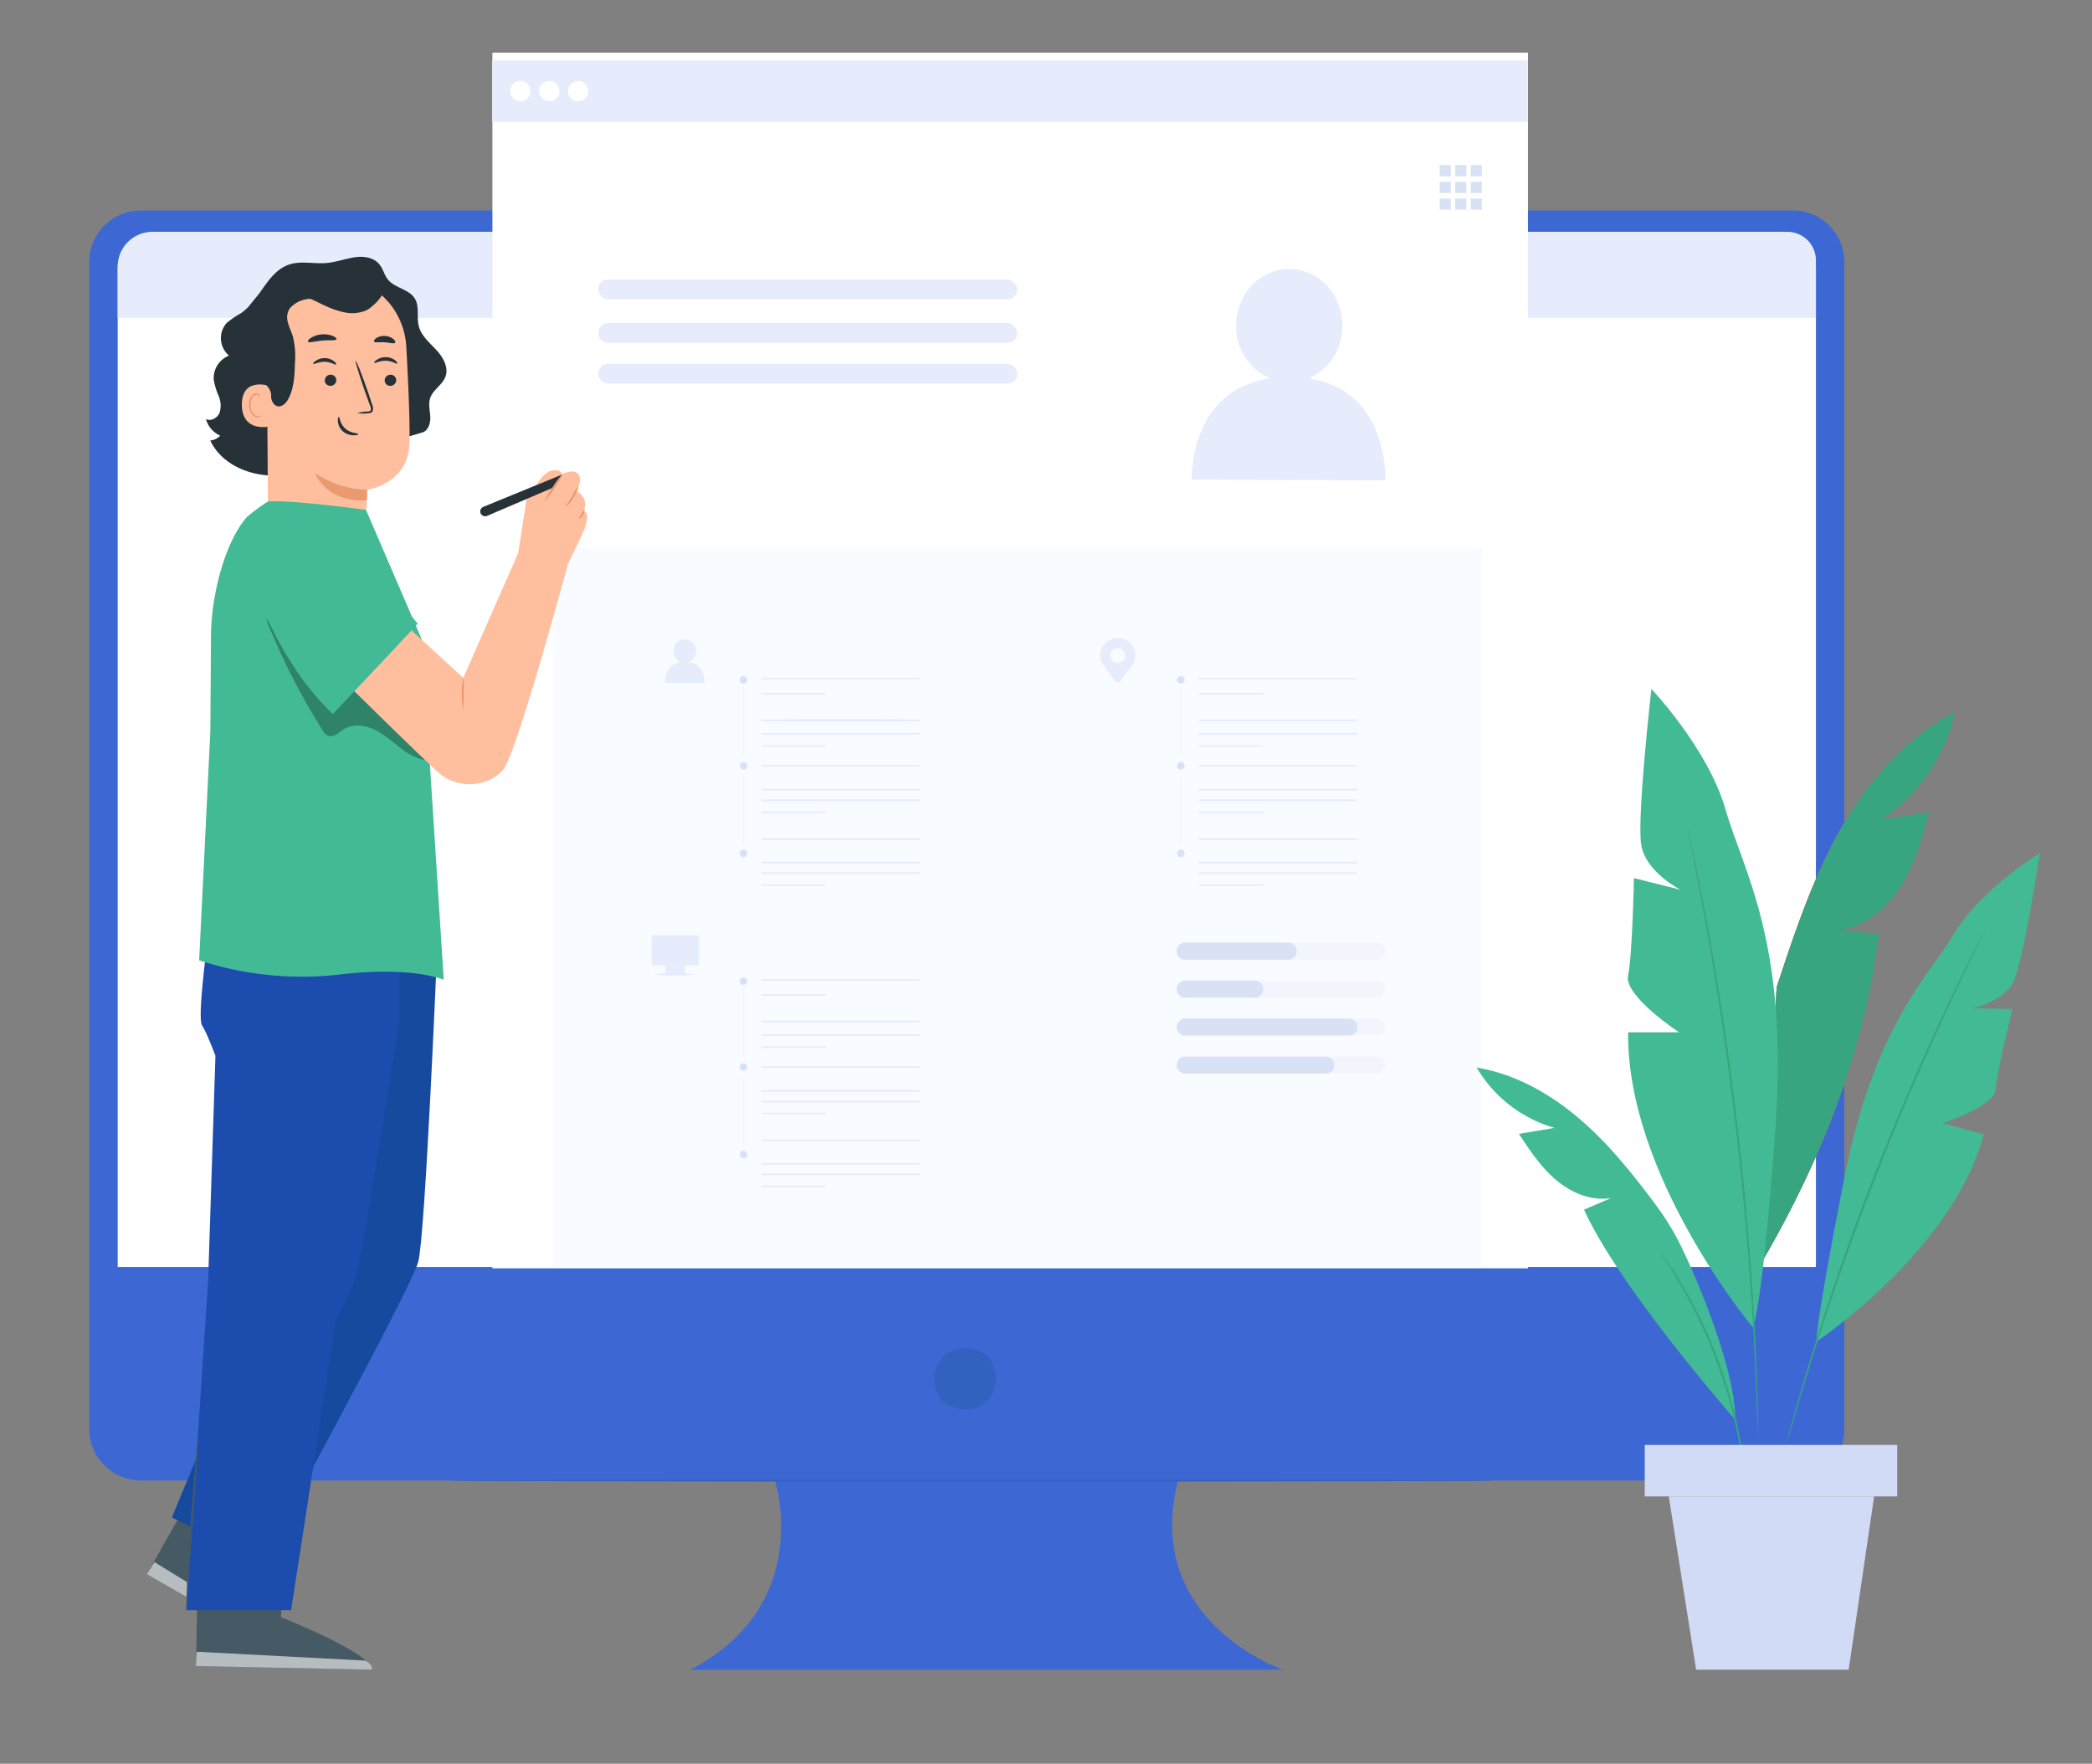
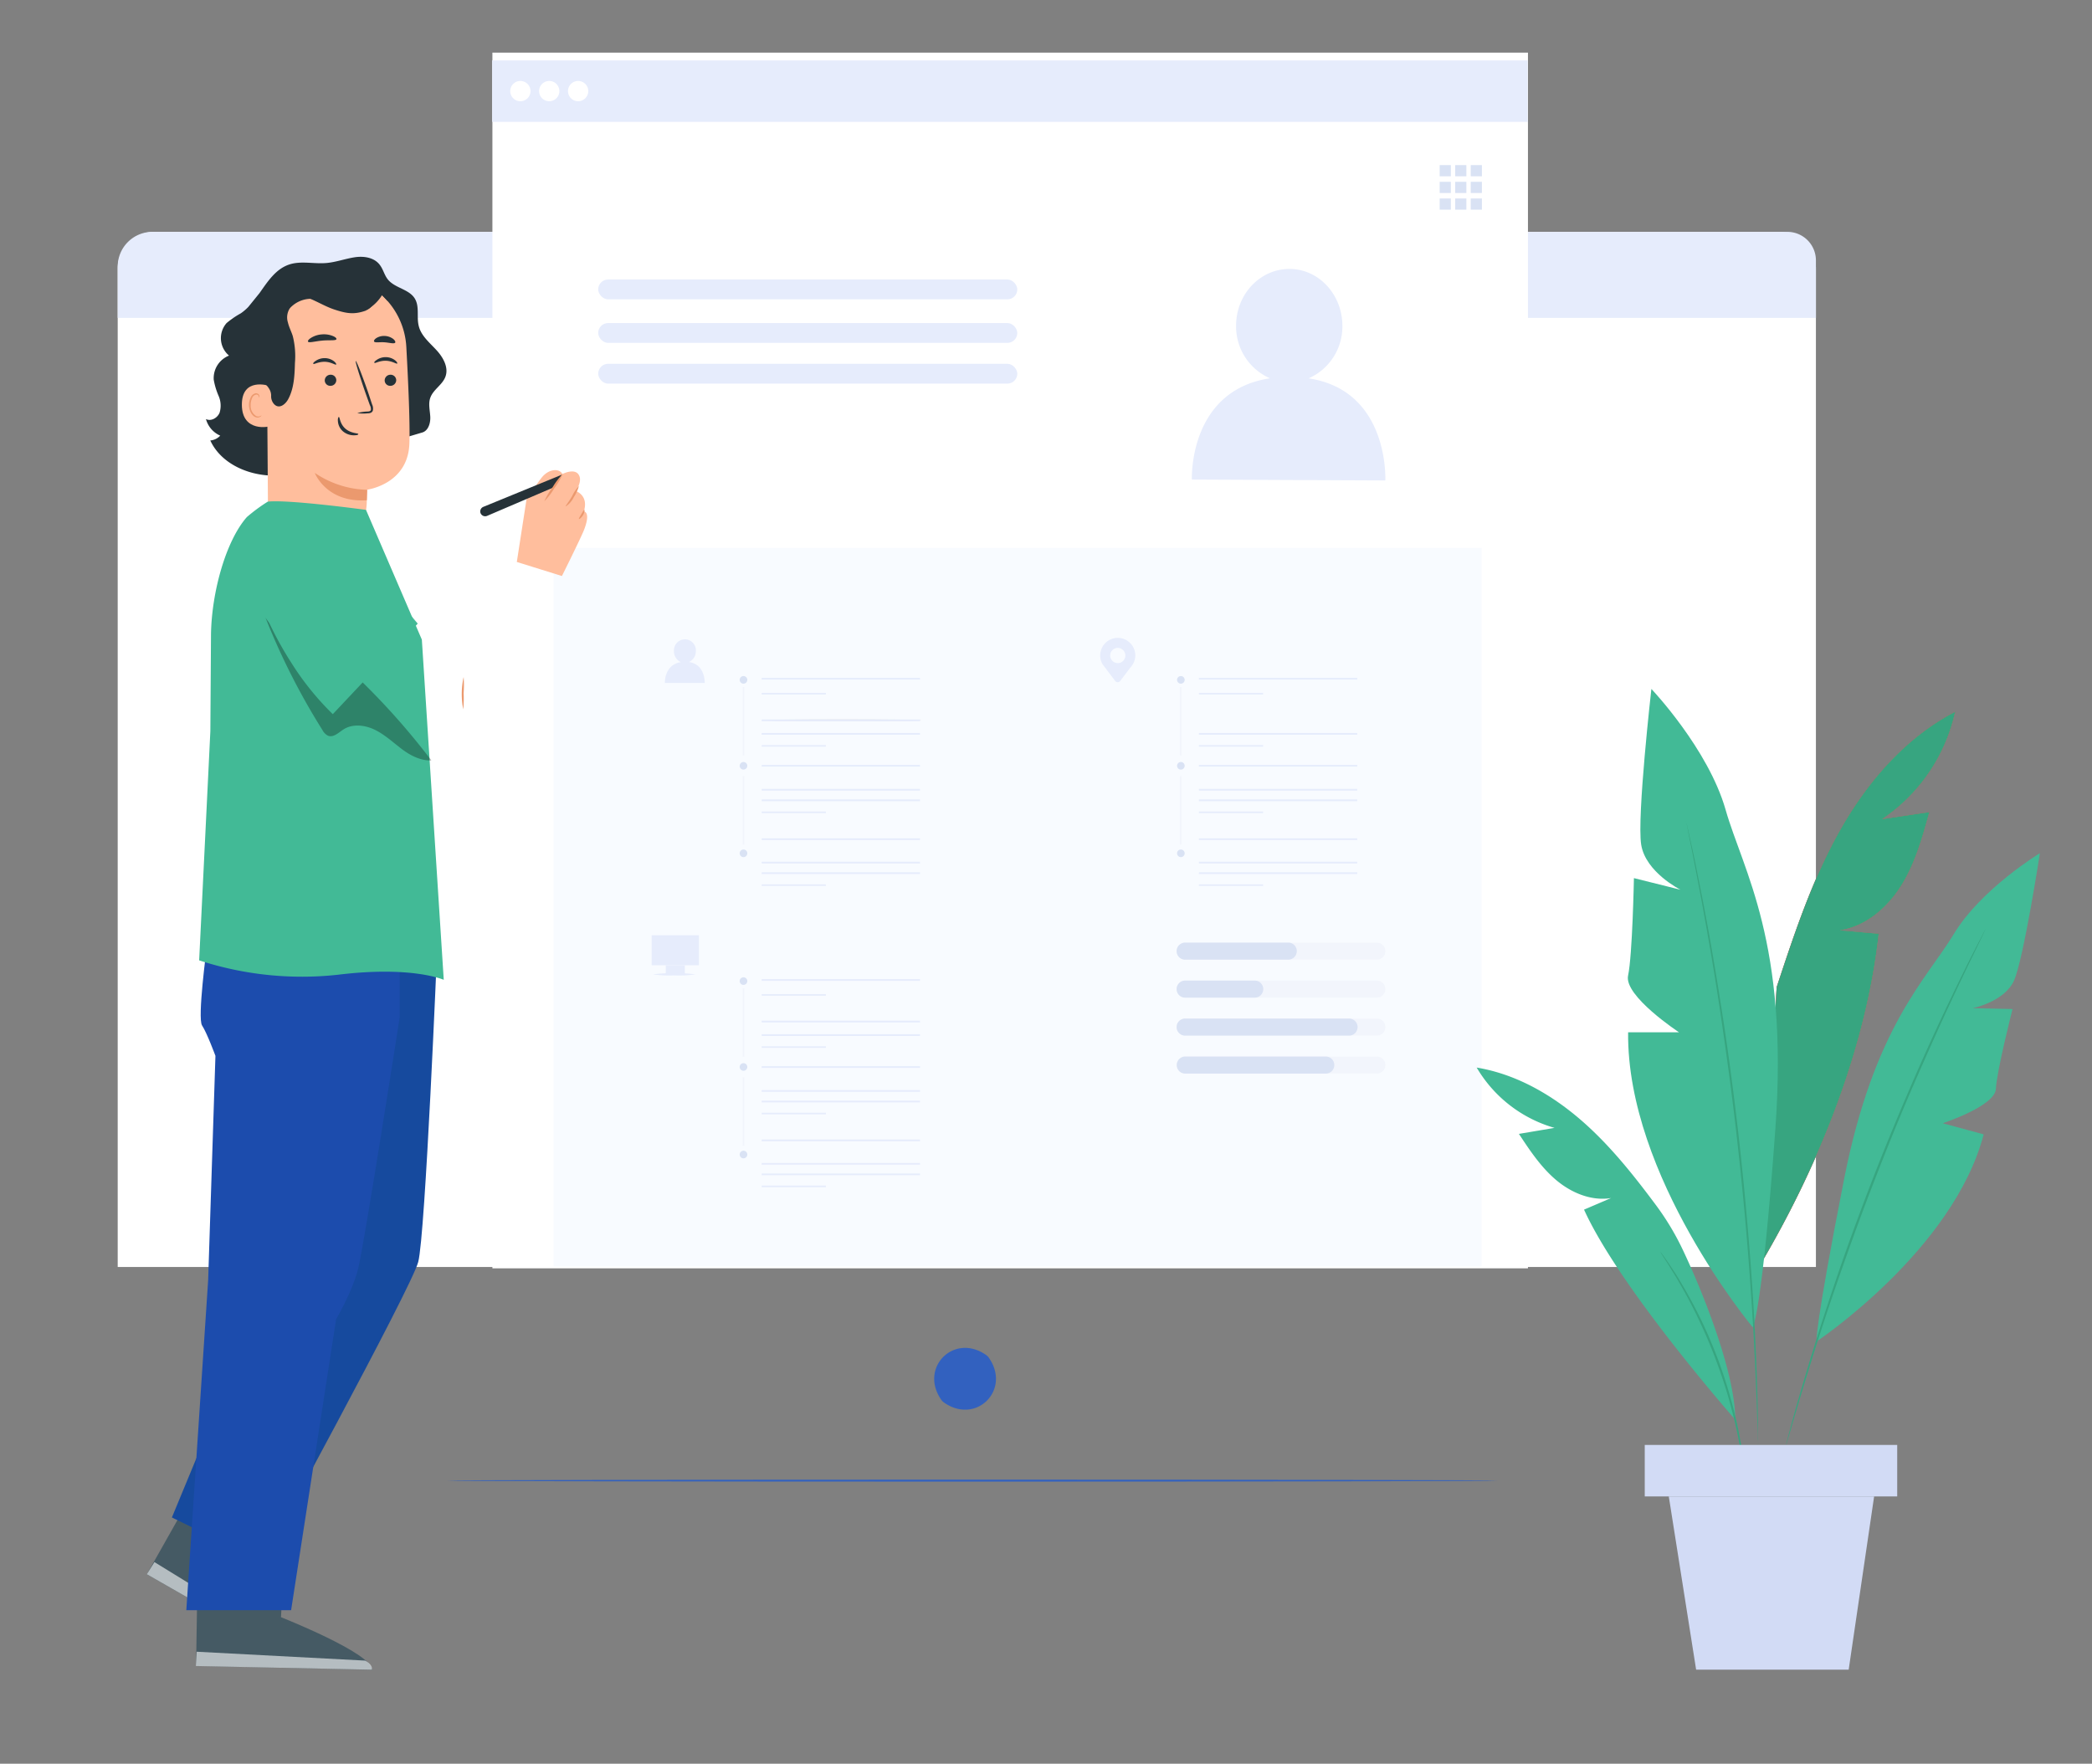
<svg xmlns="http://www.w3.org/2000/svg" viewBox="0 0 550.96 464.5">
  <rect x="0" y="0" width="550.96" height="464.5" fill="#808080" stroke="none" />
  <defs>
    <style>.cls-1{fill:none;}.cls-2{fill:#3d68d3;}.cls-3{fill:#3261bf;}.cls-4{fill:#fff;}.cls-5{fill:#e6ecfc;}.cls-6{fill:#d9e2f4;}.cls-7{fill:#f8fbff;}.cls-8{fill:#f2f5fc;}.cls-9{fill:#455a64;}.cls-10{fill:#ff725e;}.cls-11{fill:#37a580;}.cls-12{fill:#42ba96;}.cls-13{fill:#d2dbf5;}.cls-14{fill:#e0e0e0;}.cls-15{opacity:0.6;}.cls-16{fill:#263238;}.cls-17{fill:#164a9e;}.cls-18{fill:#1c4cad;}.cls-19{fill:#ffbe9d;}.cls-20{fill:#eb996e;}.cls-21{opacity:0.3;}</style>
  </defs>
  <g id="Character_1" data-name="Character 1">
    <rect class="cls-1" y="-2.27" width="550.96" height="466.77" />
-     <path class="cls-2" d="M472.16,55.43H37.08A13.58,13.58,0,0,0,23.5,69v307.3A13.58,13.58,0,0,0,37.08,389.9h167s10.62,32.84-22.31,49.84H337.9S300.72,427,310.28,389.9H472.16a13.58,13.58,0,0,0,13.58-13.58V69A13.58,13.58,0,0,0,472.16,55.43Z" />
    <path class="cls-3" d="M260.43,357.58c5.92,8.46-3.34,17.72-11.8,11.8a2.82,2.82,0,0,1-.73-.73c-5.9-8.45,3.35-17.71,11.8-11.8A2.82,2.82,0,0,1,260.43,357.58Z" />
    <path class="cls-4" d="M40.69,61.06H468.55a9.7,9.7,0,0,1,9.7,9.7V333.68a0,0,0,0,1,0,0H31a0,0,0,0,1,0,0V70.76a9.7,9.7,0,0,1,9.7-9.7Z" />
    <path class="cls-5" d="M40.15,61.06H470.73a7.52,7.52,0,0,1,7.52,7.52V83.71a0,0,0,0,1,0,0H31a0,0,0,0,1,0,0V70.21A9.15,9.15,0,0,1,40.15,61.06Z" />
    <path class="cls-3" d="M394.38,389.94c0,.14-61.92.26-138.27.26s-138.28-.12-138.28-.26,61.9-.26,138.28-.26S394.38,389.8,394.38,389.94Z" />
    <rect class="cls-4" x="129.68" y="13.86" width="272.73" height="320.17" />
    <rect class="cls-6" x="379.16" y="43.48" width="2.94" height="2.95" />
    <rect class="cls-6" x="383.25" y="43.48" width="2.94" height="2.95" />
    <rect class="cls-6" x="387.34" y="43.48" width="2.94" height="2.95" />
    <rect class="cls-6" x="379.16" y="47.88" width="2.94" height="2.95" />
    <rect class="cls-6" x="383.25" y="47.88" width="2.94" height="2.95" />
    <rect class="cls-6" x="387.34" y="47.88" width="2.94" height="2.95" />
    <rect class="cls-6" x="379.16" y="52.27" width="2.94" height="2.95" />
    <rect class="cls-6" x="383.25" y="52.27" width="2.94" height="2.95" />
    <rect class="cls-6" x="387.34" y="52.27" width="2.94" height="2.95" />
    <rect class="cls-5" x="129.6" y="15.91" width="272.73" height="16.18" />
    <path class="cls-4" d="M139.72,24a2.67,2.67,0,1,1-2.67-2.68A2.68,2.68,0,0,1,139.72,24Z" />
    <path class="cls-4" d="M147.32,24a2.67,2.67,0,1,1-2.67-2.68A2.67,2.67,0,0,1,147.32,24Z" />
    <path class="cls-4" d="M154.93,24a2.67,2.67,0,1,1-2.67-2.68A2.68,2.68,0,0,1,154.93,24Z" />
    <rect class="cls-7" x="145.79" y="144.28" width="244.43" height="189.28" />
    <path class="cls-8" d="M362.61,252.74H312.13a2.25,2.25,0,0,1-2.25-2.25h0a2.24,2.24,0,0,1,2.25-2.24h50.48a2.24,2.24,0,0,1,2.25,2.24h0A2.25,2.25,0,0,1,362.61,252.74Z" />
    <path class="cls-6" d="M339.28,252.74H312.13a2.25,2.25,0,0,1-2.25-2.25h0a2.24,2.24,0,0,1,2.25-2.24h27.15a2.24,2.24,0,0,1,2.25,2.24h0A2.25,2.25,0,0,1,339.28,252.74Z" />
    <path class="cls-8" d="M362.61,262.74H312.13a2.25,2.25,0,0,1-2.25-2.25h0a2.24,2.24,0,0,1,2.25-2.24h50.48a2.24,2.24,0,0,1,2.25,2.24h0A2.25,2.25,0,0,1,362.61,262.74Z" />
    <path class="cls-6" d="M330.45,262.74H312.13a2.25,2.25,0,0,1-2.25-2.25h0a2.24,2.24,0,0,1,2.25-2.24h18.32a2.24,2.24,0,0,1,2.25,2.24h0A2.25,2.25,0,0,1,330.45,262.74Z" />
    <path class="cls-8" d="M362.61,272.74H312.13a2.25,2.25,0,0,1-2.25-2.25h0a2.24,2.24,0,0,1,2.25-2.24h50.48a2.24,2.24,0,0,1,2.25,2.24h0A2.25,2.25,0,0,1,362.61,272.74Z" />
    <path class="cls-6" d="M355.29,272.74H312.13a2.25,2.25,0,0,1-2.25-2.25h0a2.24,2.24,0,0,1,2.25-2.24h43.16a2.24,2.24,0,0,1,2.25,2.24h0A2.25,2.25,0,0,1,355.29,272.74Z" />
    <path class="cls-8" d="M362.61,282.74H312.13a2.24,2.24,0,0,1-2.25-2.24h0a2.25,2.25,0,0,1,2.25-2.25h50.48a2.25,2.25,0,0,1,2.25,2.25h0A2.24,2.24,0,0,1,362.61,282.74Z" />
    <path class="cls-6" d="M349.17,282.74h-37a2.24,2.24,0,0,1-2.25-2.24h0a2.25,2.25,0,0,1,2.25-2.25h37a2.24,2.24,0,0,1,2.24,2.25h0A2.24,2.24,0,0,1,349.17,282.74Z" />
    <path class="cls-9" d="M514.93,187.45c-13.14,6.81-23.22,18.53-30.47,31.44S472.54,246,467.91,260l-4,72.52c15.29-26,27.57-56.61,30.88-86.61L484.58,245c6.82-1,12.55-6,16.19-11.85s5.52-12.62,7.36-19.28l-12.42,1.85A46,46,0,0,0,514.93,187.45Z" />
    <path class="cls-10" d="M514.93,187.45c-13.14,6.81-23.22,18.53-30.47,31.44S472.54,246,467.91,260l-4,72.52c15.29-26,27.57-56.61,30.88-86.61L484.58,245c6.82-1,12.55-6,16.19-11.85s5.52-12.62,7.36-19.28l-12.42,1.85A46,46,0,0,0,514.93,187.45Z" />
    <path class="cls-11" d="M514.93,187.45c-13.14,6.81-23.22,18.53-30.47,31.44S472.54,246,467.91,260l-4,72.52c15.29-26,27.57-56.61,30.88-86.61L484.58,245c6.82-1,12.55-6,16.19-11.85s5.52-12.62,7.36-19.28l-12.42,1.85A46,46,0,0,0,514.93,187.45Z" />
    <path class="cls-12" d="M461.6,349.54s-33.2-39.73-32.81-77.67H442.2s-14.57-9.58-13.42-14.94,1.54-25.67,1.54-25.67l12.26,3.06s-9.2-4.6-10.35-11.88,2.69-41,2.69-41,14.94,15.71,19.54,31.8,16.66,34.87,13.12,83.91S461.6,349.54,461.6,349.54Z" />
    <path class="cls-12" d="M478.43,353.29s36-24,44-54.54l-10.78-2.93s13.81-4.52,14-9.08,4.38-21,4.38-21l-10.52-.22s8.4-1.68,10.91-7.28,6.82-33.55,6.82-33.55-15.46,9.36-22.67,21.29-21,24.39-28.91,64.59S478.43,353.29,478.43,353.29Z" />
    <path class="cls-11" d="M444,216.09a3.81,3.81,0,0,1,.11.41c.07.31.17.71.29,1.23.25,1.11.6,2.69,1.05,4.71s1,4.56,1.57,7.48,1.28,6.25,1.95,9.94c1.42,7.37,2.92,16.18,4.46,26s3,20.61,4.32,32,2.31,22.24,3.09,32.13,1.29,18.82,1.59,26.31c.18,3.75.27,7.14.37,10.12s.15,5.54.17,7.64,0,3.7.06,4.83v1.26a3.62,3.62,0,0,1,0,.43,1.84,1.84,0,0,1,0-.43c0-.31,0-.73-.06-1.25,0-1.14-.09-2.76-.16-4.83s-.14-4.66-.28-7.64-.24-6.36-.45-10.11c-.35-7.49-.94-16.4-1.71-26.29s-1.83-20.73-3.13-32.1-2.81-22.17-4.27-32-3-18.61-4.34-26c-.65-3.69-1.31-7-1.87-9.94s-1.05-5.45-1.47-7.5-.72-3.62-.94-4.74c-.1-.52-.18-.93-.23-1.23A2.3,2.3,0,0,1,444,216.09Z" />
    <path class="cls-12" d="M457,373.87s-30.38-34.47-39.82-55.3l7.12-3.05c-5.16.85-10.45-1.36-14.45-4.73s-6.94-7.8-9.82-12.17l9.38-1.58a34.92,34.92,0,0,1-20.5-15.88c11.07,1.82,21.09,7.9,29.34,15.5,6.68,6.15,12.34,13.3,17.78,20.6a69.86,69.86,0,0,1,6.9,11.35C448,339.16,457,361.22,457,373.87Z" />
    <path class="cls-11" d="M522.87,244.77a1.54,1.54,0,0,1-.14.35l-.47,1L520.4,250c-1.63,3.3-3.94,8.12-6.73,14.09s-6,13.13-9.49,21.13-7.1,16.87-10.73,26.25-6.88,18.41-9.73,26.65-5.25,15.72-7.19,22-3.48,11.41-4.5,14.95q-.76,2.63-1.2,4.08c-.14.44-.24.79-.33,1.05a1.5,1.5,0,0,1-.13.36,2,2,0,0,1,.08-.37l.27-1.07,1.1-4.11c.95-3.56,2.42-8.7,4.32-15s4.29-13.81,7.08-22.08,6.07-17.29,9.69-26.68S500.23,293,503.69,285s6.76-15.14,9.61-21.09,5.21-10.74,6.9-14l1.95-3.78.52-1A1.93,1.93,0,0,1,522.87,244.77Z" />
    <path class="cls-11" d="M459.57,388.65a3.53,3.53,0,0,1-.14-.64c-.07-.48-.17-1.08-.29-1.83s-.26-1.77-.47-2.89-.4-2.41-.71-3.81c-.54-2.83-1.32-6.16-2.31-9.83s-2.29-7.63-3.83-11.74-3.24-7.92-4.89-11.34-3.3-6.43-4.75-8.9c-.7-1.26-1.4-2.35-2-3.33s-1.12-1.81-1.56-2.48l-1-1.57a2.46,2.46,0,0,1-.31-.57,3.31,3.31,0,0,1,.4.5l1.09,1.51c.46.66,1,1.47,1.64,2.43s1.34,2,2.07,3.3c1.51,2.46,3.17,5.46,4.88,8.87s3.39,7.26,4.95,11.38,2.8,8.13,3.8,11.81,1.71,7,2.2,9.88c.28,1.41.45,2.71.63,3.84s.29,2.11.37,2.91.14,1.36.19,1.85A2.93,2.93,0,0,1,459.57,388.65Z" />
    <rect class="cls-13" x="433.17" y="380.54" width="66.49" height="13.56" />
    <polygon class="cls-13" points="439.5 394.1 446.7 439.72 486.88 439.72 493.58 394.1 439.5 394.1" />
    <path class="cls-9" d="M77.08,393.71,64.47,414s16.4,19.63,14.43,23.61l-40.23-23L57,382.15Z" />
    <path class="cls-14" d="M53,405.14a1.9,1.9,0,0,0-2.21,1.23,1.82,1.82,0,0,0,1.19,2.2,2,2,0,0,0,2.34-1.31,1.89,1.89,0,0,0-1.5-2.15" />
    <g class="cls-15">
      <path class="cls-4" d="M38.67,414.59l2-3.2,37.84,23.28s1.35,1.81.42,2.95Z" />
    </g>
    <path class="cls-16" d="M65.24,414.18c-.12.19-1.15-.28-2.48-.2s-2.32.61-2.45.42.8-1.14,2.41-1.21S65.39,414,65.24,414.18Z" />
    <path class="cls-16" d="M68.46,418.34c-.06.22-1.1.06-2.25.51s-1.84,1.22-2,1.1.32-1.3,1.75-1.84S68.56,418.15,68.46,418.34Z" />
-     <path class="cls-16" d="M68,424.76c-.21-.06.08-1.2,1.2-2s2.29-.69,2.28-.48-.91.46-1.82,1.12S68.17,424.86,68,424.76Z" />
    <path class="cls-16" d="M67.6,409.23c-.18.14-.93-.65-2.08-1.21s-2.22-.71-2.23-.94,1.23-.45,2.58.23S67.79,409.13,67.6,409.23Z" />
    <path class="cls-9" d="M75.33,402.05,74,425.91s23.8,9.39,24,13.83l-46.36-1,.59-37.26Z" />
    <g class="cls-15">
      <path class="cls-4" d="M51.59,438.76,51.8,435l44.36,2.34s2,.94,1.79,2.39Z" />
    </g>
    <path class="cls-16" d="M74.44,420.22c-.1.2-1.14-.13-2.42-.07s-2.28.44-2.4.24.86-1,2.37-1S74.55,420,74.44,420.22Z" />
    <path class="cls-17" d="M115.14,249.75s-3.11,75.6-5,82.62S69,411.27,69,411.27L45.27,399.64l31.4-75.88V250.53Z" />
    <path class="cls-18" d="M54.43,249.75s-2.48,18.4-1.21,20.32,3.52,8,3.52,8l-1.92,59.1-5.75,86.89h27.6l11.85-76.63s4.15-7,5.75-13.09,11-66.45,11-66.45V244.6Z" />
-     <path class="cls-9" d="M52.16,377.38a11.65,11.65,0,0,1,0,1.83c0,1.17-.12,2.87-.24,5-.23,4.2-.65,10-1.13,16.39S49.87,412.76,49.6,417c-.13,2-.24,3.7-.33,5a13.15,13.15,0,0,1-.18,1.82,10,10,0,0,1,0-1.83c0-1.18.06-2.88.15-5,.16-4.2.52-10,1-16.4s1-12.09,1.31-16.38c.17-2,.31-3.69.42-5A11,11,0,0,1,52.16,377.38Z" />
    <path class="cls-16" d="M114.85,92.1c-1.79-1.93-4-3.75-4.58-6.31-.58-2.35.25-5-1-7.12-1.52-2.56-5.33-2.77-7.16-5.12-.89-1.13-1.2-2.64-2.08-3.78-1.49-2-4.28-2.39-6.71-2S88.59,69,86.15,69.25c-3.35.34-6.84-.64-10,.42-3.52,1.18-5.6,4.4-7.81,7.53L65.4,80.83a12.58,12.58,0,0,1-2,1.7,23,23,0,0,0-3.73,2.56,6,6,0,0,0,.65,8.56A6.38,6.38,0,0,0,56.29,100a18.66,18.66,0,0,0,1.29,4.28,6.41,6.41,0,0,1,.26,4.39c-.55,1.39-2.27,2.38-3.6,1.69A6.68,6.68,0,0,0,58,114.73,4,4,0,0,1,55.38,116c2.92,6.31,10.43,9.44,17.37,9.25s13.51-3,19.86-5.85l18.54-5.48c1.63-.43,2.25-2.46,2.17-4.14s-.56-3.44,0-5c.75-2.19,3.22-3.42,4-5.6C118.22,96.7,116.64,94,114.85,92.1Z" />
    <path class="cls-16" d="M71.18,110.65a77.7,77.7,0,0,1-3.72-12.8,27.05,27.05,0,0,1,.68-13.2c.21-.64,2.09-4.93,2.76-4.89.48,0-.64,4-.38,4.44a23,23,0,0,1,3,13.26,60.35,60.35,0,0,1-2.29,13.19" />
    <path class="cls-19" d="M87.63,72.52l-1,0c-11.12.38-17,10.06-16.34,21.2l.27,38.42A13,13,0,0,0,83,145.06h0A13,13,0,0,0,96.59,132.4c.06-2,.1-3.44.11-3.44s10.72-1.39,11.12-12.1c.19-5.17-.28-15.85-.81-25.51A19.93,19.93,0,0,0,87.63,72.52Z" />
    <path class="cls-20" d="M96.7,129a25.76,25.76,0,0,1-13.8-4.46s3,7.91,13.71,7.21Z" />
    <path class="cls-16" d="M104.35,100.11a1.52,1.52,0,0,1-1.51,1.5,1.44,1.44,0,0,1-1.53-1.41,1.52,1.52,0,0,1,1.5-1.51A1.47,1.47,0,0,1,104.35,100.11Z" />
    <path class="cls-16" d="M104.61,95.74c-.19.19-1.32-.69-3-.73s-2.87.76-3,.55.12-.44.65-.81a4.14,4.14,0,0,1,2.44-.69,4,4,0,0,1,2.35.83C104.55,95.29,104.71,95.65,104.61,95.74Z" />
    <path class="cls-16" d="M88.57,100.11a1.51,1.51,0,0,1-1.51,1.5,1.44,1.44,0,0,1-1.53-1.41A1.52,1.52,0,0,1,87,98.69,1.46,1.46,0,0,1,88.57,100.11Z" />
    <path class="cls-16" d="M88.53,96c-.2.2-1.33-.69-3-.72s-2.87.75-3,.55.11-.45.65-.82a4.19,4.19,0,0,1,2.44-.69,4,4,0,0,1,2.35.83C88.46,95.55,88.62,95.92,88.53,96Z" />
    <path class="cls-16" d="M94.1,108.79a11.16,11.16,0,0,1,2.67-.41c.42,0,.82-.11.9-.39a2.16,2.16,0,0,0-.25-1.26c-.37-1-.75-2.1-1.16-3.23-1.6-4.59-2.76-8.37-2.57-8.43s1.64,3.61,3.24,8.21L98,106.52a2.43,2.43,0,0,1,.18,1.66,1.08,1.08,0,0,1-.71.6,3.21,3.21,0,0,1-.71.08A10,10,0,0,1,94.1,108.79Z" />
    <path class="cls-16" d="M89.24,109.81c.27,0,.23,1.78,1.72,3.08s3.39,1.16,3.4,1.41-.43.34-1.23.34a4.44,4.44,0,0,1-2.84-1.07A3.88,3.88,0,0,1,89,111C88.91,110.24,89.12,109.8,89.24,109.81Z" />
    <path class="cls-16" d="M88.6,89.33c-.17.44-1.8.19-3.73.37s-3.51.67-3.75.27c-.11-.2.17-.61.81-1a6.15,6.15,0,0,1,2.79-.9,6.26,6.26,0,0,1,2.91.41C88.33,88.75,88.68,89.11,88.6,89.33Z" />
    <path class="cls-16" d="M104.07,90.25c-.3.37-1.42,0-2.78-.1s-2.51.19-2.77-.21c-.11-.19.08-.56.59-.9a3.87,3.87,0,0,1,2.28-.56,4,4,0,0,1,2.2.81C104.06,89.69,104.2,90.07,104.07,90.25Z" />
    <path class="cls-19" d="M70.93,101.64c-.18-.08-7.28-2.36-7.23,5s7.38,5.76,7.39,5.55S70.93,101.64,70.93,101.64Z" />
    <path class="cls-20" d="M68.84,109.4s-.13.09-.34.19a1.22,1.22,0,0,1-1,0,3.12,3.12,0,0,1-1.48-2.82,4.33,4.33,0,0,1,.34-1.83,1.47,1.47,0,0,1,1-1,.65.65,0,0,1,.76.34c.1.2,0,.35.09.36s.15-.12.09-.42a.76.76,0,0,0-.29-.46,1,1,0,0,0-.7-.18A1.79,1.79,0,0,0,66,104.76a4.29,4.29,0,0,0-.43,2c.06,1.48.82,2.85,1.88,3.15a1.38,1.38,0,0,0,1.16-.2C68.83,109.58,68.86,109.41,68.84,109.4Z" />
    <path class="cls-16" d="M102.09,79.29c1.17-.67-2.44-4.45-5.36-5.73-4.43-1.92-11.15-3-15.18-1.83-4.85,1.46-8.86,4-11.24,8.44a28.9,28.9,0,0,0-3,14.77,8.72,8.72,0,0,0,1.1,4.45c1,1.61,3,2.6,3,4.83a3.07,3.07,0,0,0,.79,2.23c1.36,1.4,3,0,3.7-1.32,1.56-2.89,1.69-6.32,1.78-9.61a21.63,21.63,0,0,0-.57-7c-.38-1.22-1-2.36-1.28-3.59a4.39,4.39,0,0,1,.46-3.67,3.88,3.88,0,0,1,.58-.61,7.61,7.61,0,0,1,7.54-1.56c4.13,1.39,11.19,3.46,13,2a11.32,11.32,0,0,0,3.22-3.38Z" />
    <path class="cls-16" d="M81.92,70.73a16,16,0,0,1,12.35.48A8.39,8.39,0,0,1,98.75,76c.64,2.16-.24,4.85-2.31,5.73l-.14.09c-3.1,1.1-5.13.72-8.26-.31-2.63-.87-5-2.45-7.61-3.3a14.79,14.79,0,0,0-8.69-.12A24.18,24.18,0,0,1,81.92,70.73Z" />
    <path class="cls-12" d="M55.4,192.57c-.43,9-2.95,60.35-2.95,60.35A87.24,87.24,0,0,0,89,256.71c19.57-2.4,27.87,1.34,27.87,1.34l-5.77-89.6L96.39,134.28S76,131.5,70.53,132.11A44.21,44.21,0,0,0,65,136.19c-5.49,6.25-9.22,19.59-9.43,30.71Z" />
    <g class="cls-21">
      <path d="M86.36,171.33c-5.41-4.64-12.75-2.61-16.45-8.7a179.44,179.44,0,0,0,15,29.62,3.42,3.42,0,0,0,1.46,1.5c1.44.59,2.81-.83,4.11-1.66,2.42-1.55,5.67-1.15,8.25.11s4.72,3.26,7,5,5,3.16,7.88,3.07A187.65,187.65,0,0,0,86.36,171.33Z" />
    </g>
-     <path class="cls-19" d="M108.28,165.91,122,178.54,136.9,144.7l12.57,4.22s-13.5,50-17,53.86c-4.78,5.22-12.68,4.52-16.81.85-4.74-4.22-22.46-21.7-22.46-21.7Z" />
    <path class="cls-20" d="M122,186.81a20.74,20.74,0,0,1,.1-8.5,26.89,26.89,0,0,1,0,4.25A27.71,27.71,0,0,1,122,186.81Z" />
    <path class="cls-19" d="M136.11,148l2.62-16.91a2.28,2.28,0,0,1,.84-1.43l1.12-.9s-.14-.22,1.86-2.84,4.85-2.57,5.56-1.08c0,0,3.74-1.94,4.55.75.48,1.57-1,3.74-1,3.74s3.46,1.1,2.1,5.37c0,0,1.87,0,.14,4.63-.73,2-5.91,12.37-5.91,12.37Z" />
    <path class="cls-16" d="M126.53,135.05h0a1.31,1.31,0,0,0,1.76.81l17.37-7.44L148,125l-20.67,8.47A1.31,1.31,0,0,0,126.53,135.05Z" />
    <path class="cls-20" d="M152.47,128a10.52,10.52,0,0,1-1.36,2.94,5.73,5.73,0,0,1-2.14,2.43c-.09-.1.82-1.17,1.7-2.7A10.14,10.14,0,0,1,152.47,128Z" />
    <path class="cls-20" d="M143.37,132a18.39,18.39,0,0,1,2.2-3.73,18,18,0,0,1,2.63-3.44,18.39,18.39,0,0,1-2.2,3.73A18,18,0,0,1,143.37,132Z" />
    <path class="cls-20" d="M152.47,136.67c-.1-.11.25-.61.62-1.25s.66-1.18.8-1.14.07.71-.35,1.41S152.57,136.77,152.47,136.67Z" />
    <path class="cls-12" d="M110,164.24,87.64,187.77c-8.16-7.79-15.58-20.22-19.4-30.58a21.73,21.73,0,0,1-.73-11.74c.95-3.44,2-4.42,4.38-6.43,0,0,7.2-5.76,17.22,3.14C95.2,147.56,110,164.24,110,164.24Z" />
    <path class="cls-12" d="M110,164.24a1.82,1.82,0,0,1-.26-.25l-.71-.76-2.73-3c-2.37-2.57-5.78-6.3-10.1-10.82-2.17-2.24-4.54-4.72-7.26-7.17a23.73,23.73,0,0,0-4.63-3.19,14.11,14.11,0,0,0-5.66-1.63,10.84,10.84,0,0,0-6,1.34,11.25,11.25,0,0,0-4.25,4.73,16.11,16.11,0,0,0-.94,3.2,18.28,18.28,0,0,0-.22,3.4A22.45,22.45,0,0,0,68.44,157a91.93,91.93,0,0,0,8.68,17.26,73.93,73.93,0,0,0,10.67,13.37h-.31l16.26-17,4.58-4.75,1.23-1.25.44-.43a5.53,5.53,0,0,1-.37.43l-1.16,1.26L104,170.72,87.8,187.92l-.15.16-.16-.15A73.45,73.45,0,0,1,76.7,174.51,91.24,91.24,0,0,1,68,157.15a22.94,22.94,0,0,1-1.2-7,19.38,19.38,0,0,1,.23-3.49,16.19,16.19,0,0,1,1-3.31,8.49,8.49,0,0,1,1.9-2.84c.39-.4.81-.77,1.23-1.13l.62-.53a7.36,7.36,0,0,1,.72-.47A11.24,11.24,0,0,1,78.67,137a14.67,14.67,0,0,1,5.84,1.7A24.07,24.07,0,0,1,89.22,142c2.73,2.49,5.08,5,7.24,7.24,4.29,4.55,7.66,8.32,10,10.93l2.66,3,.67.8A1.38,1.38,0,0,1,110,164.24Z" />
    <rect class="cls-5" x="157.54" y="73.61" width="110.38" height="5.22" rx="2.61" />
    <rect class="cls-5" x="157.54" y="85.08" width="110.38" height="5.22" rx="2.61" />
    <rect class="cls-5" x="157.54" y="95.81" width="110.38" height="5.22" rx="2.61" />
    <path class="cls-6" d="M196.81,179.05a1,1,0,1,1-1-1A1,1,0,0,1,196.81,179.05Z" />
    <path class="cls-6" d="M196.81,201.68a1,1,0,1,1-1-1A1,1,0,0,1,196.81,201.68Z" />
    <path class="cls-6" d="M196.81,224.73a1,1,0,1,1-2,0,1,1,0,0,1,2,0Z" />
    <path class="cls-14" d="M242.67,189.7c0,.15-9.34.26-20.85.26S201,189.85,201,189.7s9.33-.26,20.85-.26S242.67,189.56,242.67,189.7Z" />
    <rect class="cls-5" x="171.62" y="246.31" width="12.45" height="7.91" />
    <rect class="cls-5" x="175.35" y="254.22" width="5" height="2.48" />
    <path class="cls-5" d="M183.11,256.61a28.63,28.63,0,0,1-5.55.27,28.78,28.78,0,0,1-5.56-.27,30.34,30.34,0,0,1,5.56-.26A30.18,30.18,0,0,1,183.11,256.61Z" />
    <path class="cls-5" d="M181.43,174.35a3.06,3.06,0,0,0,1.83-2.84,2.89,2.89,0,1,0-5.76,0,3.06,3.06,0,0,0,1.84,2.87c-4.44.67-4.24,5.49-4.24,5.49l10.49,0S185.83,175,181.43,174.35Z" />
    <rect class="cls-8" x="186.81" y="189.74" width="18.01" height="0.42" transform="translate(5.86 385.76) rotate(-90)" />
    <rect class="cls-8" x="186.81" y="213.2" width="18.01" height="0.42" transform="translate(-17.6 409.22) rotate(-90)" />
    <rect class="cls-5" x="200.6" y="178.53" width="41.7" height="0.45" />
    <rect class="cls-5" x="200.6" y="182.49" width="16.91" height="0.41" />
    <rect class="cls-5" x="200.6" y="189.48" width="41.7" height="0.45" />
    <rect class="cls-5" x="200.6" y="193.05" width="41.7" height="0.45" />
    <rect class="cls-5" x="200.6" y="196.23" width="16.91" height="0.41" />
    <rect class="cls-5" x="200.6" y="201.45" width="41.7" height="0.45" />
    <rect class="cls-5" x="200.6" y="207.76" width="41.7" height="0.45" />
    <rect class="cls-5" x="200.6" y="210.55" width="41.7" height="0.45" />
    <rect class="cls-5" x="200.6" y="213.72" width="16.91" height="0.41" />
    <rect class="cls-5" x="200.6" y="220.78" width="41.7" height="0.45" />
    <rect class="cls-5" x="200.6" y="226.95" width="41.7" height="0.45" />
    <rect class="cls-5" x="200.6" y="229.73" width="41.7" height="0.45" />
    <rect class="cls-5" x="200.6" y="232.91" width="16.91" height="0.41" />
    <path class="cls-6" d="M196.81,258.38a1,1,0,1,1-1-1A1,1,0,0,1,196.81,258.38Z" />
    <path class="cls-6" d="M196.81,281a1,1,0,1,1-2,0,1,1,0,0,1,2,0Z" />
    <path class="cls-6" d="M196.81,304.06a1,1,0,1,1-2,0,1,1,0,0,1,2,0Z" />
    <rect class="cls-8" x="186.81" y="269.07" width="18.01" height="0.42" transform="translate(-73.47 465.09) rotate(-90)" />
    <rect class="cls-8" x="186.81" y="292.53" width="18.01" height="0.42" transform="translate(-96.93 488.55) rotate(-90)" />
    <rect class="cls-5" x="200.6" y="257.86" width="41.7" height="0.45" />
    <rect class="cls-5" x="200.6" y="261.82" width="16.91" height="0.41" />
    <rect class="cls-5" x="200.6" y="268.81" width="41.7" height="0.45" />
    <rect class="cls-5" x="200.6" y="272.38" width="41.7" height="0.45" />
    <rect class="cls-5" x="200.6" y="275.56" width="16.91" height="0.41" />
    <rect class="cls-5" x="200.6" y="280.79" width="41.7" height="0.45" />
    <rect class="cls-5" x="200.6" y="287.09" width="41.7" height="0.45" />
    <rect class="cls-5" x="200.6" y="289.88" width="41.7" height="0.45" />
    <rect class="cls-5" x="200.6" y="293.05" width="16.91" height="0.41" />
    <rect class="cls-5" x="200.6" y="300.11" width="41.7" height="0.45" />
    <rect class="cls-5" x="200.6" y="306.28" width="41.7" height="0.45" />
    <rect class="cls-5" x="200.6" y="309.06" width="41.7" height="0.45" />
    <rect class="cls-5" x="200.6" y="312.24" width="16.91" height="0.41" />
    <path class="cls-6" d="M312,179.05a1,1,0,1,1-1-1A1,1,0,0,1,312,179.05Z" />
    <path class="cls-6" d="M312,201.68a1,1,0,1,1-1-1A1,1,0,0,1,312,201.68Z" />
    <path class="cls-6" d="M312,224.73a1,1,0,1,1-2,0,1,1,0,0,1,2,0Z" />
    <rect class="cls-8" x="301.96" y="189.74" width="18.01" height="0.42" transform="translate(121.01 500.92) rotate(-90)" />
    <rect class="cls-8" x="301.96" y="213.2" width="18.01" height="0.42" transform="translate(97.55 524.38) rotate(-90)" />
    <rect class="cls-5" x="315.75" y="178.53" width="41.7" height="0.45" />
    <rect class="cls-5" x="315.75" y="182.49" width="16.91" height="0.41" />
-     <rect class="cls-5" x="315.75" y="189.48" width="41.7" height="0.45" />
    <rect class="cls-5" x="315.75" y="193.05" width="41.7" height="0.45" />
    <rect class="cls-5" x="315.75" y="196.23" width="16.91" height="0.41" />
    <rect class="cls-5" x="315.75" y="201.45" width="41.7" height="0.45" />
    <rect class="cls-5" x="315.75" y="207.76" width="41.7" height="0.45" />
    <rect class="cls-5" x="315.75" y="210.55" width="41.7" height="0.45" />
    <rect class="cls-5" x="315.75" y="213.72" width="16.91" height="0.41" />
    <rect class="cls-5" x="315.75" y="220.78" width="41.7" height="0.45" />
    <rect class="cls-5" x="315.75" y="226.95" width="41.7" height="0.45" />
    <rect class="cls-5" x="315.75" y="229.73" width="41.7" height="0.45" />
    <rect class="cls-5" x="315.75" y="232.91" width="16.91" height="0.41" />
  </g>
  <g id="Background_Complete" data-name="Background Complete">
    <path class="cls-5" d="M344.65,99.64a14.91,14.91,0,0,0,8.89-13.81c0-8.24-6.2-15-13.94-15s-14,6.62-14.06,14.86a14.92,14.92,0,0,0,8.92,13.94c-21.54,3.25-20.56,26.67-20.56,26.67l50.94.23S366,102.87,344.65,99.64Z" />
    <path class="cls-5" d="M299,172.63a4.62,4.62,0,0,0-9.17-.82,4.55,4.55,0,0,0,.56,3.15h0v0c.18.3.4.51.63.82l2.68,3.56a.84.84,0,0,0,1.33,0l2.64-3.5a9.15,9.15,0,0,0,.67-.89h0A4.6,4.6,0,0,0,299,172.63Zm-4.62,2a2,2,0,1,1,2-2A2,2,0,0,1,294.34,174.64Z" />
  </g>
</svg>